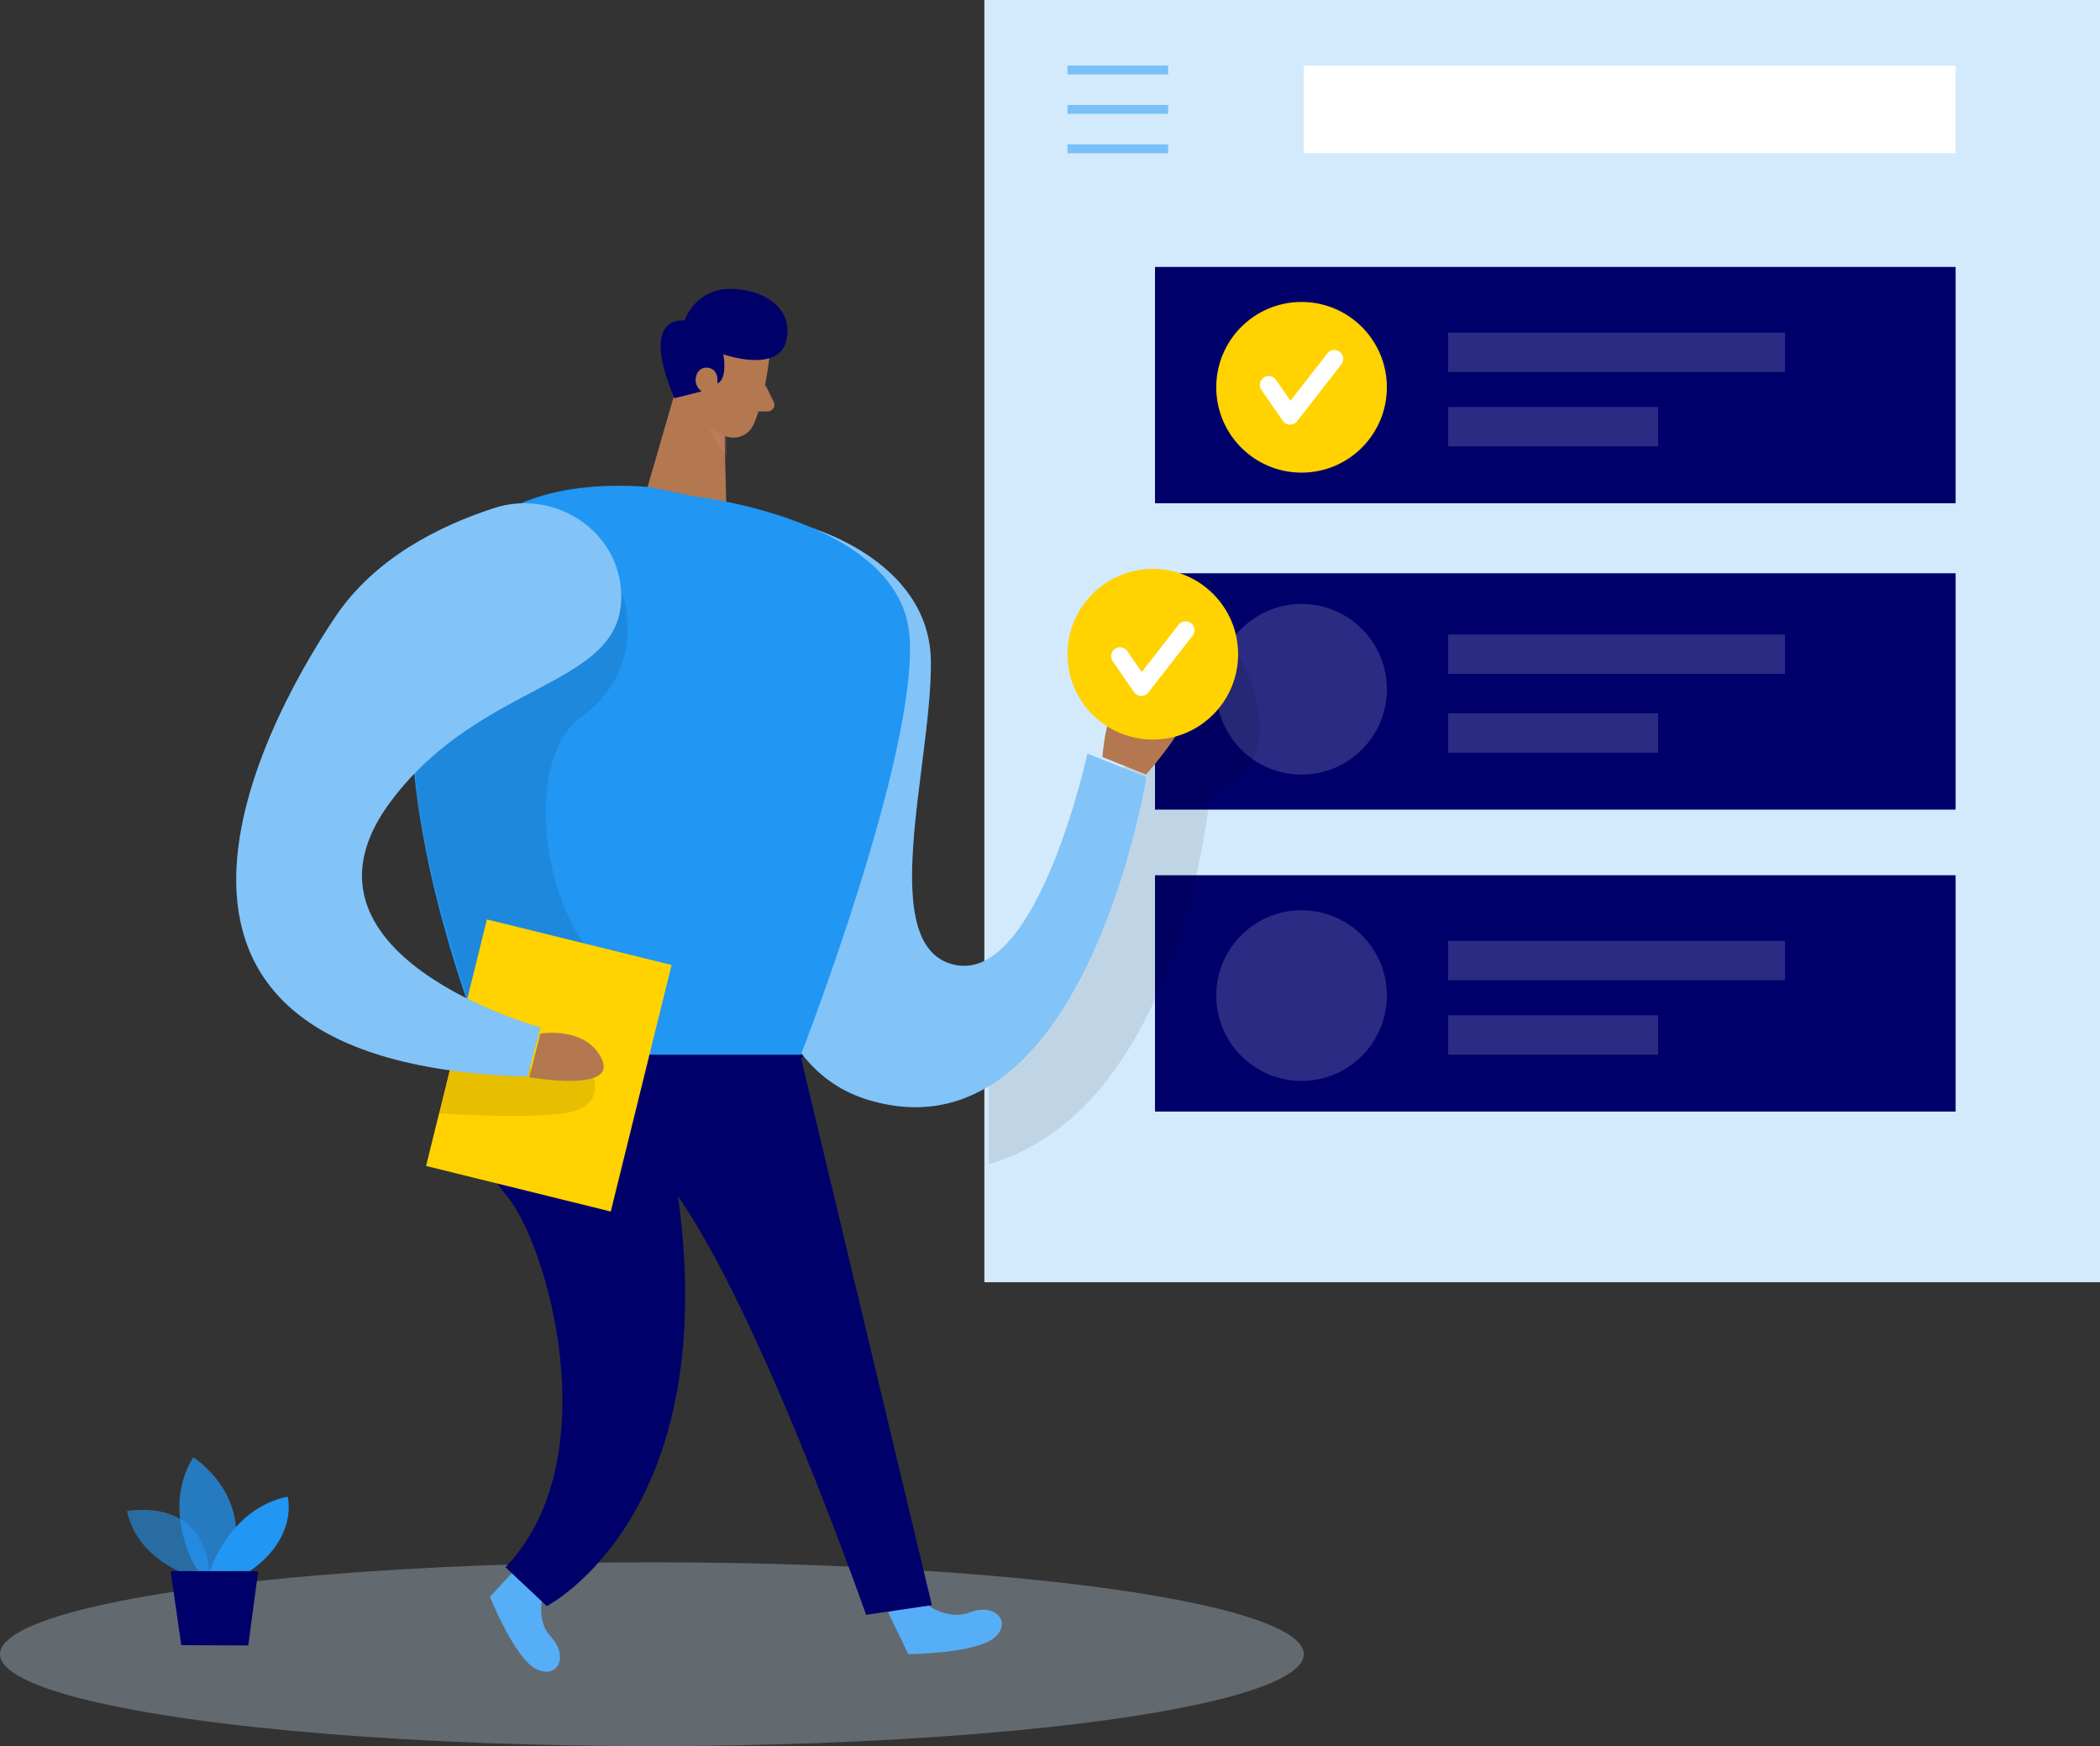
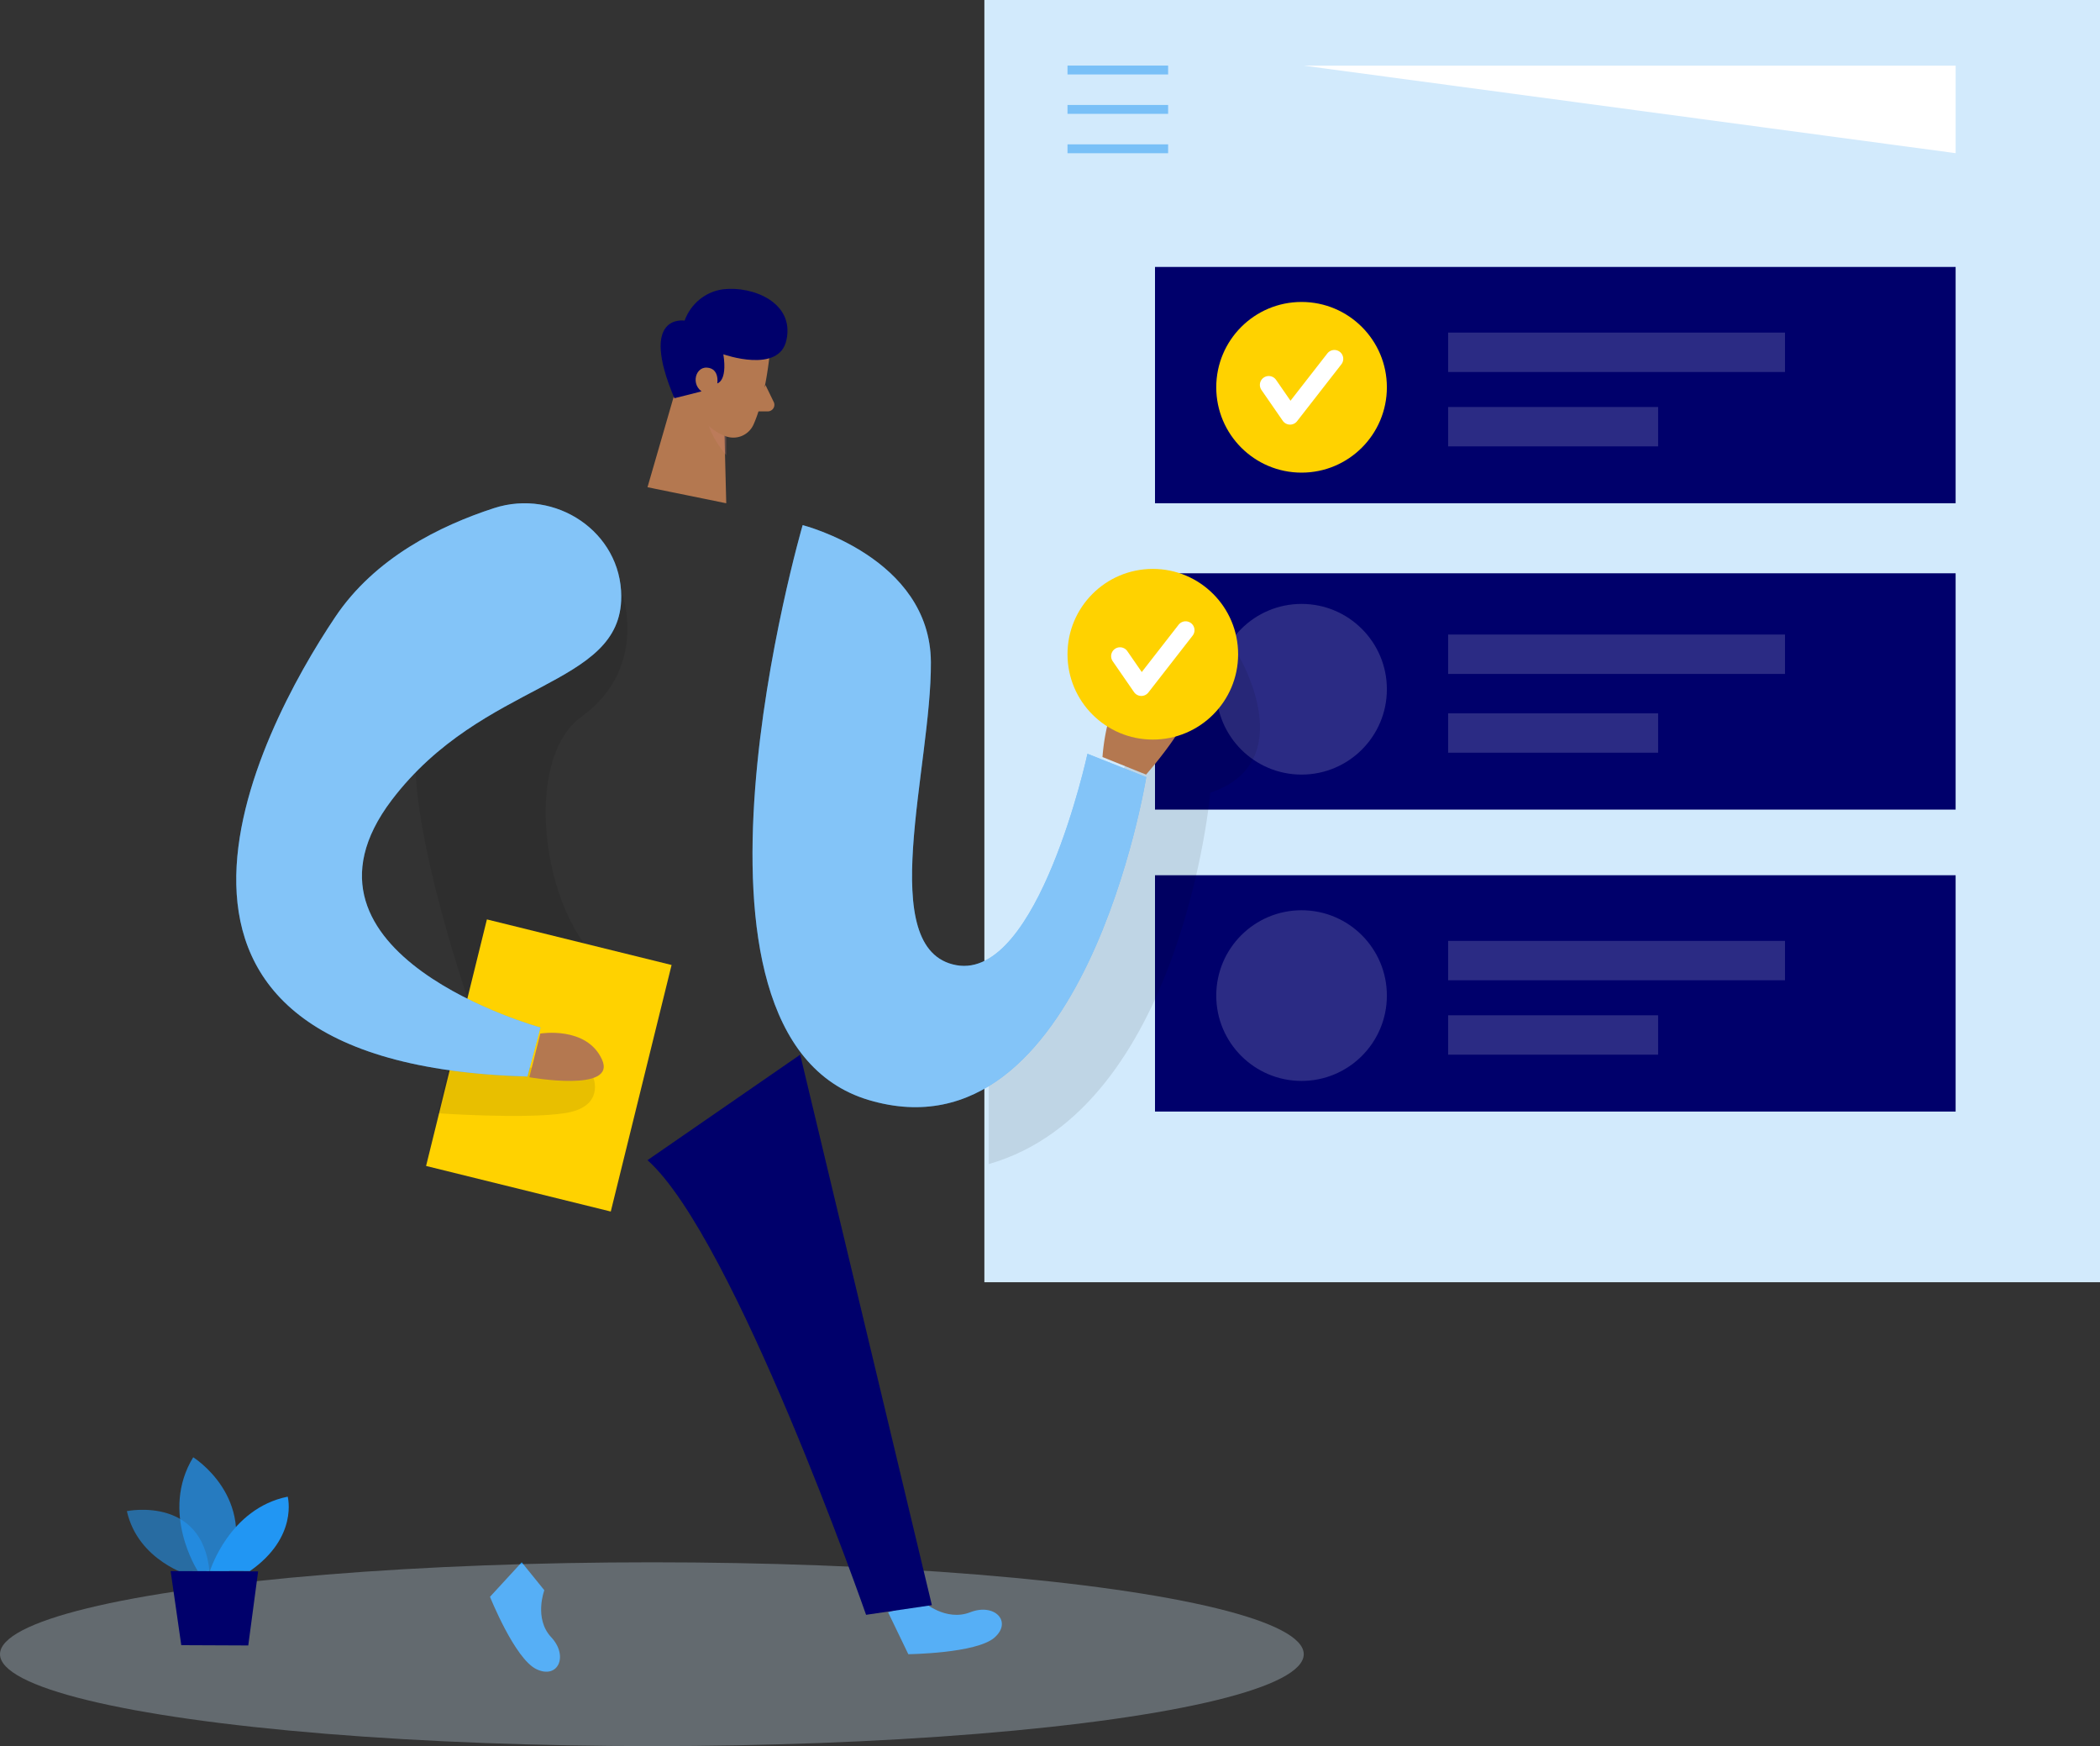
<svg xmlns="http://www.w3.org/2000/svg" width="480" height="399" viewBox="0 0 480 399">
  <rect x="0" y="0" width="480" height="399" fill="#333333" stroke="none" />
  <g fill="none" fill-rule="evenodd">
    <path d="M210.999 366s5.173 4.603 10.757 2.419c5.584-2.185 9.69 2.138 5.568 5.773-4.122 3.636-19.709 3.808-19.709 3.808L203 368.434l7.999-2.434Zm-86.58-2.617s-2.437 6.448 1.572 10.735c4.009 4.288 1.572 9.672-3.38 7.302C117.66 379.05 112 364.882 112 364.882l7.247-7.882 5.172 6.383Z" fill="#2196F3" fill-rule="nonzero" />
    <ellipse fill="#D2EAFC" fill-rule="nonzero" opacity=".3" cx="149" cy="378" rx="149" ry="21" />
    <path fill="#D2EAFC" fill-rule="nonzero" d="M225 0h255v293H225z" />
    <path fill="#00006B" fill-rule="nonzero" d="M264 61h183v54H264z" />
    <path stroke="#79C0F7" stroke-width="2.03" d="M244 16h23m-23 9h23m-23 9h23" />
-     <path fill="#FFF" fill-rule="nonzero" d="M298 15h149v20H298z" />
+     <path fill="#FFF" fill-rule="nonzero" d="M298 15h149v20z" />
    <circle fill="#FFD200" fill-rule="nonzero" cx="297.5" cy="88.5" r="19.5" />
    <path stroke="#FFF" stroke-width="4.06" stroke-linecap="round" stroke-linejoin="round" d="M290 87.954 294.872 95 305 82" />
    <path fill="#FFF" fill-rule="nonzero" opacity=".17" d="M331 76h77v9h-77zm0 17h48v9h-48z" />
    <path fill="#00006B" fill-rule="nonzero" d="M264 131h183v54H264z" />
    <circle fill="#FFF" fill-rule="nonzero" opacity=".17" cx="297.5" cy="157.5" r="19.5" />
    <path fill="#FFF" fill-rule="nonzero" opacity=".17" d="M331 145h77v9h-77zm0 18h48v9h-48z" />
    <path fill="#00006B" fill-rule="nonzero" d="M264 200h183v54H264z" />
    <circle fill="#FFF" fill-rule="nonzero" opacity=".17" cx="297.5" cy="227.5" r="19.5" />
    <path fill="#FFF" fill-rule="nonzero" opacity=".17" d="M331 215h77v9h-77zm0 17h48v9h-48z" />
-     <path d="M111.533 241s-5.377 21.377 4.01 31.91c9.385 10.534 23.856 60.326 0 85.23l9.434 8.86s41.31-21.035 29.528-96.853L184 241.033 111.533 241Z" fill="#00006B" fill-rule="nonzero" />
    <path d="M283.202 150s14.337 24.075-6.555 31.148c0 0-6.458 72.209-50.647 84.852v-24.673l34.712-73.92L283.202 150Z" fill="#000" fill-rule="nonzero" opacity=".09" />
    <path d="M183.464 120s29.164 7.376 29.31 31.31c.147 23.936-12.945 65.818 5.814 69.24 18.758 3.422 29.978-48.306 29.978-48.306L262 177.586s-14.232 88.365-63.392 73.79C149.448 236.804 183.464 120 183.464 120Z" fill="#2196F3" fill-rule="nonzero" />
    <path d="M183.464 120s29.164 7.376 29.31 31.31c.147 23.936-12.945 65.818 5.814 69.24 18.758 3.422 29.978-48.306 29.978-48.306L262 177.586s-14.232 88.365-63.392 73.79C149.448 236.804 183.464 120 183.464 120Z" fill="#FFF" fill-rule="nonzero" opacity=".44" />
    <path fill="#b47850" fill-rule="nonzero" d="M157.075 80 148 111.336 166 115l-.616-24.267z" />
    <path d="M166 95.953A11.09 11.09 0 0 1 161.007 92s-.408 5.68 4.978 12l.015-8.047Z" fill="#CE8172" fill-rule="nonzero" opacity=".31" />
-     <path d="m148.288 111.271 10.341 2.158s47.352 5.143 49.272 32.01c1.92 26.868-24.83 95.561-24.83 95.561h-71.745s-57.484-136.884 36.962-129.729Z" fill="#2196F3" fill-rule="nonzero" />
    <path d="M142.338 136s5.786 16.781-9.364 27.726c-15.15 10.944-7.768 52.112 8.784 58.824 16.552 6.713-10.363 20.9-21.854 15.08-11.492-5.821-13.103-9.73-13.103-9.73s-10.653-31-11.782-50.798C93.891 157.305 142.34 136 142.34 136Z" fill="#000" fill-rule="nonzero" opacity=".09" />
    <path fill="#FFD200" fill-rule="nonzero" d="m111.291 210.093 42.214 10.416-13.9 56.337L97.39 266.43z" />
    <path d="M135.64 246.304s2.69 6.692-6.638 8.08c-9.33 1.387-29.002 0-29.002 0L103.222 241l32.418 5.304Z" fill="#000" fill-rule="nonzero" opacity=".09" />
    <path d="M142 136.31c0-14.725-15.014-24.78-29.115-20.189-12.262 3.993-27.21 11.315-36.297 24.925C59.116 167.054 19.205 243.058 120.554 246l2.98-11.202s-60.803-16.697-33.968-52.016c20.909-27.463 52.499-25.62 52.434-46.472Z" fill="#2196F3" fill-rule="nonzero" />
    <path d="M142 136.31c0-14.725-15.014-24.78-29.115-20.189-12.262 3.993-27.21 11.315-36.297 24.925C59.116 167.054 19.205 243.058 120.554 246l2.98-11.202s-60.803-16.697-33.968-52.016c20.909-27.463 52.499-25.62 52.434-46.472Z" fill="#FFF" fill-rule="nonzero" opacity=".44" />
    <path d="M252 172.986s.728-12.582 5.763-16.152c5.034-3.57 4.195 5.474 4.195 5.474s5.035-5.886 9.23-3.173-9.23 17.865-9.23 17.865L252 172.986Zm-76.064-92.201s-.888 9.988-3.716 16.257a5.05 5.05 0 0 1-6.692 2.501 11.172 11.172 0 0 1-7.103-9.774l-1.414-9.165a9.001 9.001 0 0 1 5.59-8.787c6.282-3.028 14.19 2.896 13.335 8.968Z" fill="#b47850" fill-rule="nonzero" />
    <path d="m174.978 88 1.895 3.905c.198.45.163.966-.096 1.384a1.505 1.505 0 0 1-1.197.711H172l2.978-6Z" fill="#b47850" fill-rule="nonzero" />
    <circle fill="#FFD200" fill-rule="nonzero" cx="263.5" cy="149.5" r="19.5" />
    <path stroke="#FFF" stroke-width="4.06" stroke-linecap="round" stroke-linejoin="round" d="m256 149.938 4.877 7.062L271 144" />
    <path d="M182.904 241 213 366.792 197.96 369S167.864 282.785 148 265.107L182.904 241Z" fill="#00006B" fill-rule="nonzero" />
    <path d="M123.496 236.177s10.558-1.772 14.088 5.902c3.53 7.675-16.584 4.08-16.584 4.08l2.496-9.982Z" fill="#b47850" fill-rule="nonzero" />
    <path d="M43.518 360.05S31.593 356.773 29 345.305c0 0 18.472-3.834 19 15.695l-4.482-.95Z" fill="#2196F3" fill-rule="nonzero" opacity=".58" />
    <path d="M45.201 358.984S36.485 345.56 44.161 333c0 0 14.7 9.102 8.164 26l-7.124-.016Z" fill="#2196F3" fill-rule="nonzero" opacity=".73" />
    <path d="M48 358.967S52.413 344.694 65.763 342c0 0 2.487 9.264-8.649 17L48 358.967Z" fill="#2196F3" fill-rule="nonzero" />
    <path fill="#00006B" fill-rule="nonzero" d="m39 359 2.432 16.934 15.314.066L59 359.082zM154.15 91l5.964-1.503 3.623-1.833s2.613-.165 1.603-6.704c0 0 12.825 4.558 14.428-3.302 1.844-8.537-7.71-12.335-14.428-11.56-4.02.502-7.437 3.264-8.865 7.167 0 0-10.58-1.75-2.325 17.735Z" />
    <path d="M163.946 87.724s.622-3.521-2.355-3.718c-2.977-.198-3.902 4.886 0 5.994l2.355-2.276Z" fill="#b47850" fill-rule="nonzero" />
  </g>
</svg>